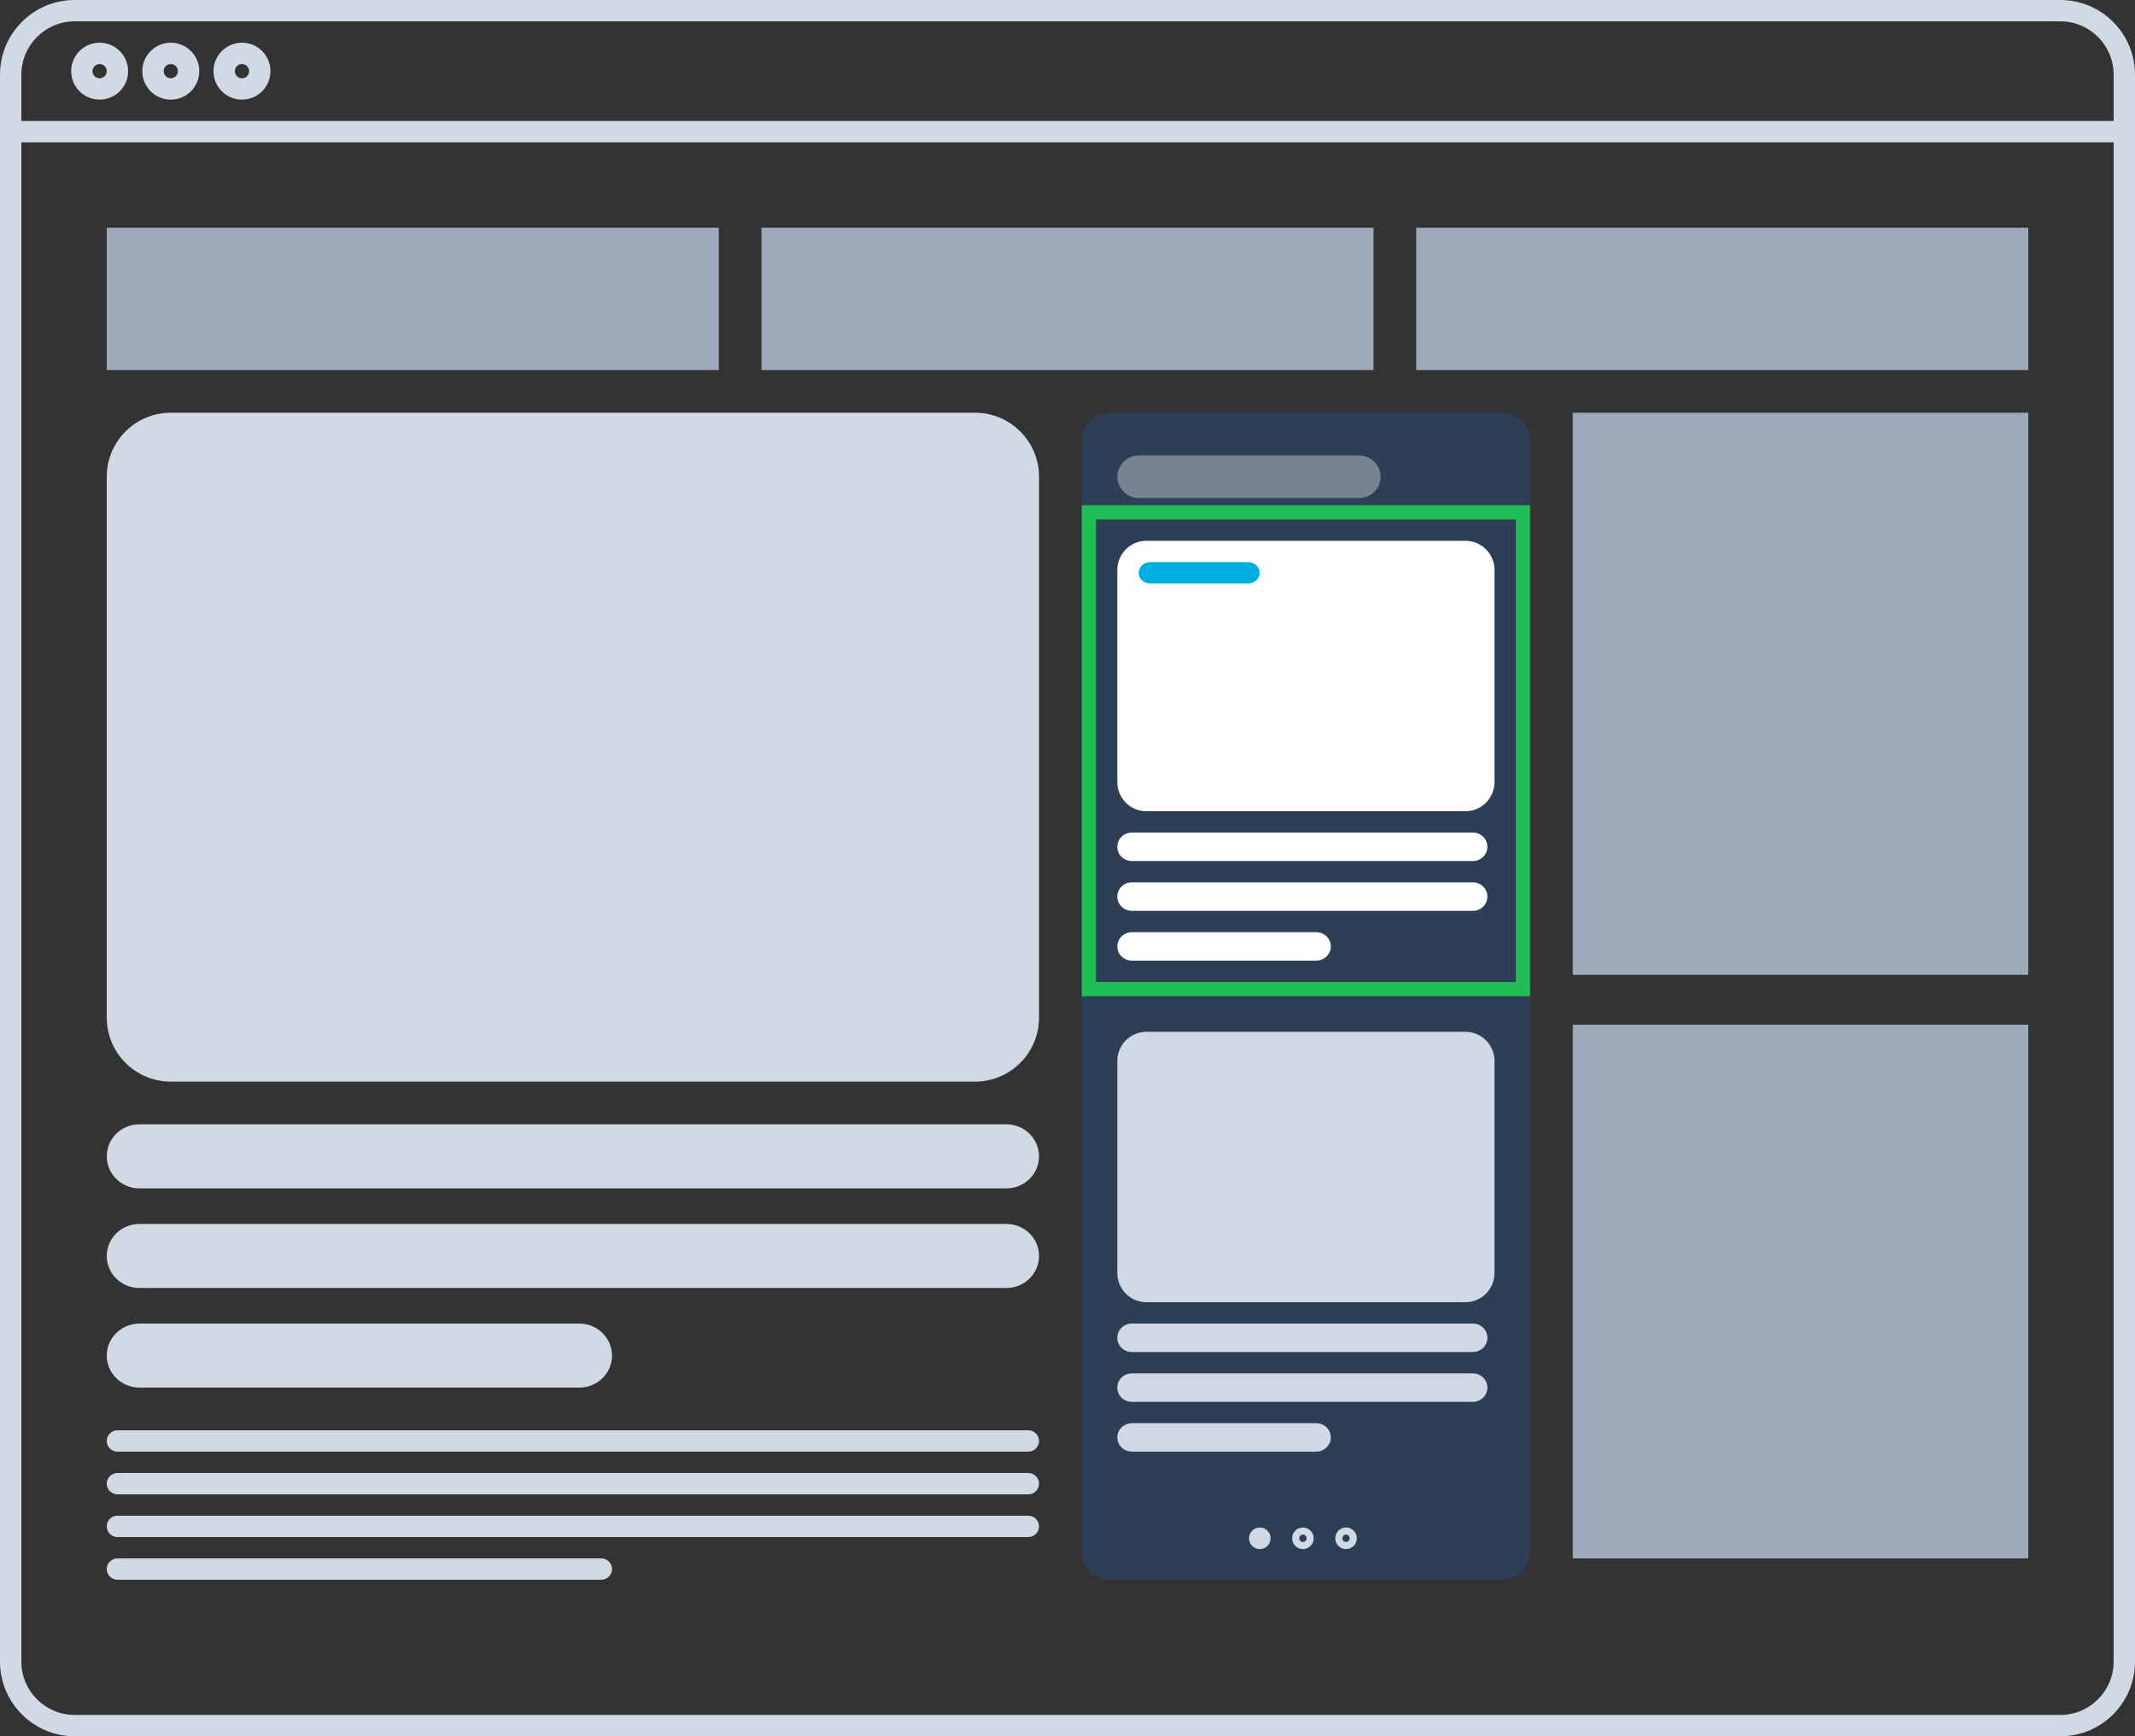
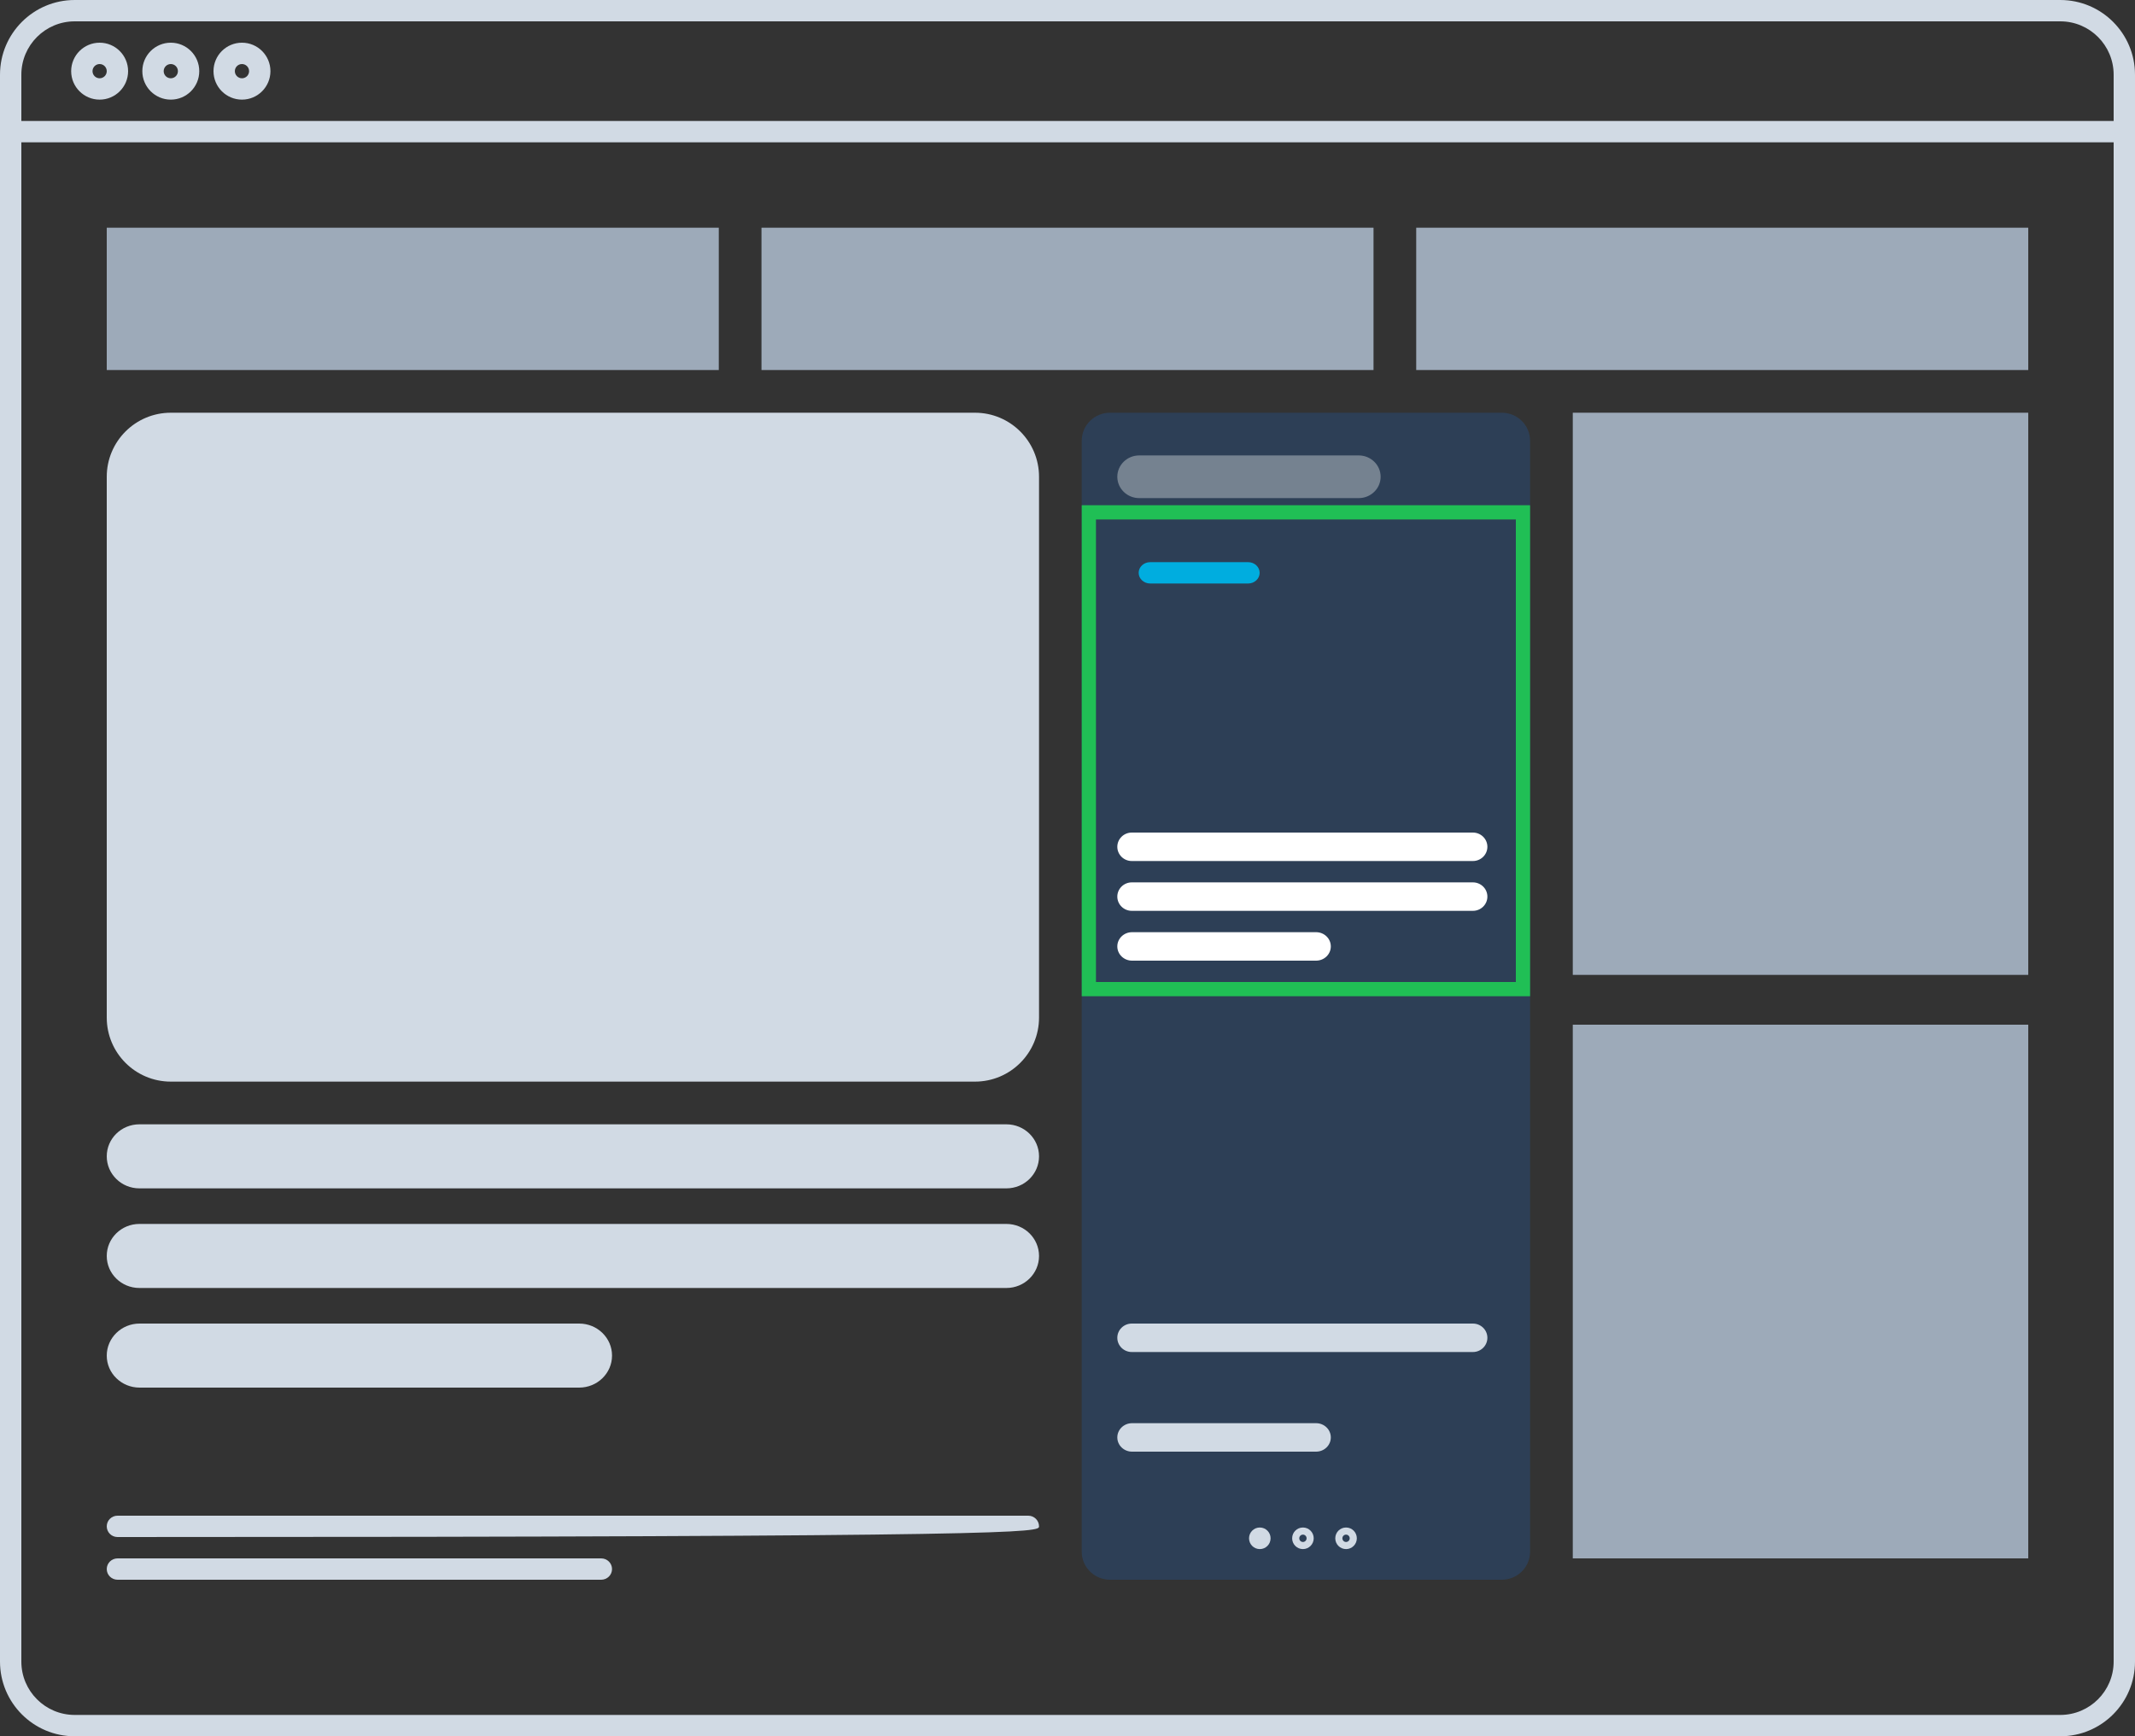
<svg xmlns="http://www.w3.org/2000/svg" width="300" height="244" viewBox="0 0 300 244" fill="none">
  <rect x="0" y="0" width="300" height="244" fill="#333333" stroke="none" />
  <path fill-rule="evenodd" clip-rule="evenodd" d="M0 10.5C0 4.701 4.701 0 10.5 0H289.5C295.299 0 300 4.701 300 10.5V233.5C300 239.299 295.299 244 289.5 244H10.5C4.701 244 0 239.299 0 233.5V10.5ZM10.5 3C6.358 3 3 6.358 3 10.5V17H297V10.5C297 6.358 293.642 3 289.5 3H10.5ZM297 20H3V233.5C3 237.642 6.358 241 10.5 241H289.5C293.642 241 297 237.642 297 233.5V20ZM14 9C13.448 9 13 9.448 13 10C13 10.552 13.448 11 14 11C14.552 11 15 10.552 15 10C15 9.448 14.552 9 14 9ZM10 10C10 7.791 11.791 6 14 6C16.209 6 18 7.791 18 10C18 12.209 16.209 14 14 14C11.791 14 10 12.209 10 10ZM24 9C23.448 9 23 9.448 23 10C23 10.552 23.448 11 24 11C24.552 11 25 10.552 25 10C25 9.448 24.552 9 24 9ZM20 10C20 7.791 21.791 6 24 6C26.209 6 28 7.791 28 10C28 12.209 26.209 14 24 14C21.791 14 20 12.209 20 10ZM34 9C33.448 9 33 9.448 33 10C33 10.552 33.448 11 34 11C34.552 11 35 10.552 35 10C35 9.448 34.552 9 34 9ZM30 10C30 7.791 31.791 6 34 6C36.209 6 38 7.791 38 10C38 12.209 36.209 14 34 14C31.791 14 30 12.209 30 10Z" fill="#D1DAE4" />
  <rect x="15" y="32" width="86" height="20" fill="#9DAAB9" />
  <rect x="107" y="32" width="86" height="20" fill="#9DAAB9" />
  <rect x="199" y="32" width="86" height="20" fill="#9DAAB9" />
  <path d="M15 67C15 62.029 19.029 58 24 58H137C141.971 58 146 62.029 146 67V143C146 147.971 141.971 152 137 152H24C19.029 152 15 147.971 15 143V67Z" fill="#D1DAE4" />
  <path d="M15 162.5C15 160.015 17.053 158 19.585 158H141.415C143.947 158 146 160.015 146 162.5C146 164.985 143.947 167 141.415 167H19.585C17.053 167 15 164.985 15 162.5Z" fill="#D1DAE4" />
  <path d="M15 176.5C15 174.015 17.053 172 19.585 172H141.415C143.947 172 146 174.015 146 176.5C146 178.985 143.947 181 141.415 181H19.585C17.053 181 15 178.985 15 176.5Z" fill="#D1DAE4" />
  <path d="M15 190.5C15 188.015 17.066 186 19.615 186H81.385C83.934 186 86 188.015 86 190.5C86 192.985 83.934 195 81.385 195H19.615C17.066 195 15 192.985 15 190.5Z" fill="#D1DAE4" />
-   <path d="M144.487 201H16.513C15.678 201 15 201.672 15 202.5C15 203.328 15.678 204 16.513 204H144.487C145.322 204 146 203.328 146 202.5C146 201.672 145.322 201 144.487 201Z" fill="#D1DAE4" />
-   <path d="M144.487 207H16.513C15.678 207 15 207.672 15 208.5C15 209.328 15.678 210 16.513 210H144.487C145.322 210 146 209.328 146 208.5C146 207.672 145.322 207 144.487 207Z" fill="#D1DAE4" />
-   <path d="M144.487 213H16.513C15.678 213 15 213.672 15 214.5C15 215.328 15.678 216 16.513 216H144.487C145.322 216 146 215.328 146 214.5C146 213.672 145.322 213 144.487 213Z" fill="#D1DAE4" />
+   <path d="M144.487 213H16.513C15.678 213 15 213.672 15 214.5C15 215.328 15.678 216 16.513 216C145.322 216 146 215.328 146 214.5C146 213.672 145.322 213 144.487 213Z" fill="#D1DAE4" />
  <path d="M84.477 219H16.523C15.682 219 15 219.672 15 220.5C15 221.328 15.682 222 16.523 222H84.477C85.318 222 86 221.328 86 220.5C86 219.672 85.318 219 84.477 219Z" fill="#D1DAE4" />
  <rect x="221" y="58" width="64" height="79" fill="#9DAAB9" />
  <path d="M152 61.936C152 59.762 153.781 58 155.979 58H211.021C213.219 58 215 59.762 215 61.936V218.064C215 220.238 213.219 222 211.021 222H155.979C153.781 222 152 220.238 152 218.064V61.936Z" fill="#2D3F56" />
  <path d="M157 67C157 65.343 158.38 64 160.083 64H190.917C192.62 64 194 65.343 194 67C194 68.657 192.62 70 190.917 70H160.083C158.38 70 157 68.657 157 67Z" fill="#758290" />
  <path d="M175.508 216.177C175.508 215.339 176.186 214.66 177.023 214.66C177.859 214.66 178.537 215.339 178.537 216.177C178.537 217.015 177.859 217.694 177.023 217.694C176.186 217.694 175.508 217.015 175.508 216.177Z" fill="#D1DAE4" />
  <path fill-rule="evenodd" clip-rule="evenodd" d="M182.567 216.177C182.567 216.464 182.799 216.694 183.082 216.694C183.364 216.694 183.596 216.464 183.596 216.177C183.596 215.89 183.364 215.66 183.082 215.66C182.799 215.66 182.567 215.89 182.567 216.177ZM183.082 214.66C182.245 214.66 181.567 215.339 181.567 216.177C181.567 217.015 182.245 217.694 183.082 217.694C183.918 217.694 184.596 217.015 184.596 216.177C184.596 215.339 183.918 214.66 183.082 214.66Z" fill="#D1DAE4" />
  <path fill-rule="evenodd" clip-rule="evenodd" d="M188.626 216.177C188.626 216.464 188.857 216.694 189.14 216.694C189.423 216.694 189.655 216.464 189.655 216.177C189.655 215.89 189.423 215.66 189.14 215.66C188.857 215.66 188.626 215.89 188.626 216.177ZM189.14 214.66C188.304 214.66 187.626 215.339 187.626 216.177C187.626 217.015 188.304 217.694 189.14 217.694C189.977 217.694 190.655 217.015 190.655 216.177C190.655 215.339 189.977 214.66 189.14 214.66Z" fill="#D1DAE4" />
  <path d="M157 119C157 117.895 157.913 117 159.039 117H206.961C208.087 117 209 117.895 209 119C209 120.105 208.087 121 206.961 121H159.039C157.913 121 157 120.105 157 119Z" fill="white" />
  <path d="M157 126C157 124.895 157.913 124 159.039 124H206.961C208.087 124 209 124.895 209 126C209 127.105 208.087 128 206.961 128H159.039C157.913 128 157 127.105 157 126Z" fill="white" />
  <path d="M157 133C157 131.895 157.926 131 159.069 131H184.931C186.074 131 187 131.895 187 133C187 134.105 186.074 135 184.931 135H159.069C157.926 135 157 134.105 157 133Z" fill="white" />
-   <path d="M157 80.108C157 77.839 158.825 76 161.077 76H205.923C208.175 76 210 77.839 210 80.108V109.892C210 112.161 208.175 114 205.923 114H161.077C158.825 114 157 112.161 157 109.892V80.108Z" fill="white" />
  <path d="M157 188C157 186.895 157.913 186 159.039 186H206.961C208.087 186 209 186.895 209 188C209 189.105 208.087 190 206.961 190H159.039C157.913 190 157 189.105 157 188Z" fill="#D1DAE4" />
-   <path d="M157 195C157 193.895 157.913 193 159.039 193H206.961C208.087 193 209 193.895 209 195C209 196.105 208.087 197 206.961 197H159.039C157.913 197 157 196.105 157 195Z" fill="#D1DAE4" />
  <path d="M157 202C157 200.895 157.926 200 159.069 200H184.931C186.074 200 187 200.895 187 202C187 203.105 186.074 204 184.931 204H159.069C157.926 204 157 203.105 157 202Z" fill="#D1DAE4" />
-   <path d="M157 149.108C157 146.839 158.825 145 161.077 145H205.923C208.175 145 210 146.839 210 149.108V178.892C210 181.161 208.175 183 205.923 183H161.077C158.825 183 157 181.161 157 178.892V149.108Z" fill="#D1DAE4" />
  <rect x="221" y="144" width="64" height="75" fill="#9DAAB9" />
  <path d="M160 80.5C160 79.672 160.725 79 161.619 79H175.381C176.275 79 177 79.672 177 80.5C177 81.328 176.275 82 175.381 82H161.619C160.725 82 160 81.328 160 80.5Z" fill="#00ADDF" />
  <path fill-rule="evenodd" clip-rule="evenodd" d="M213 73H154V138H213V73ZM152 140V71H215V140H152Z" fill="#20BF55" />
</svg>